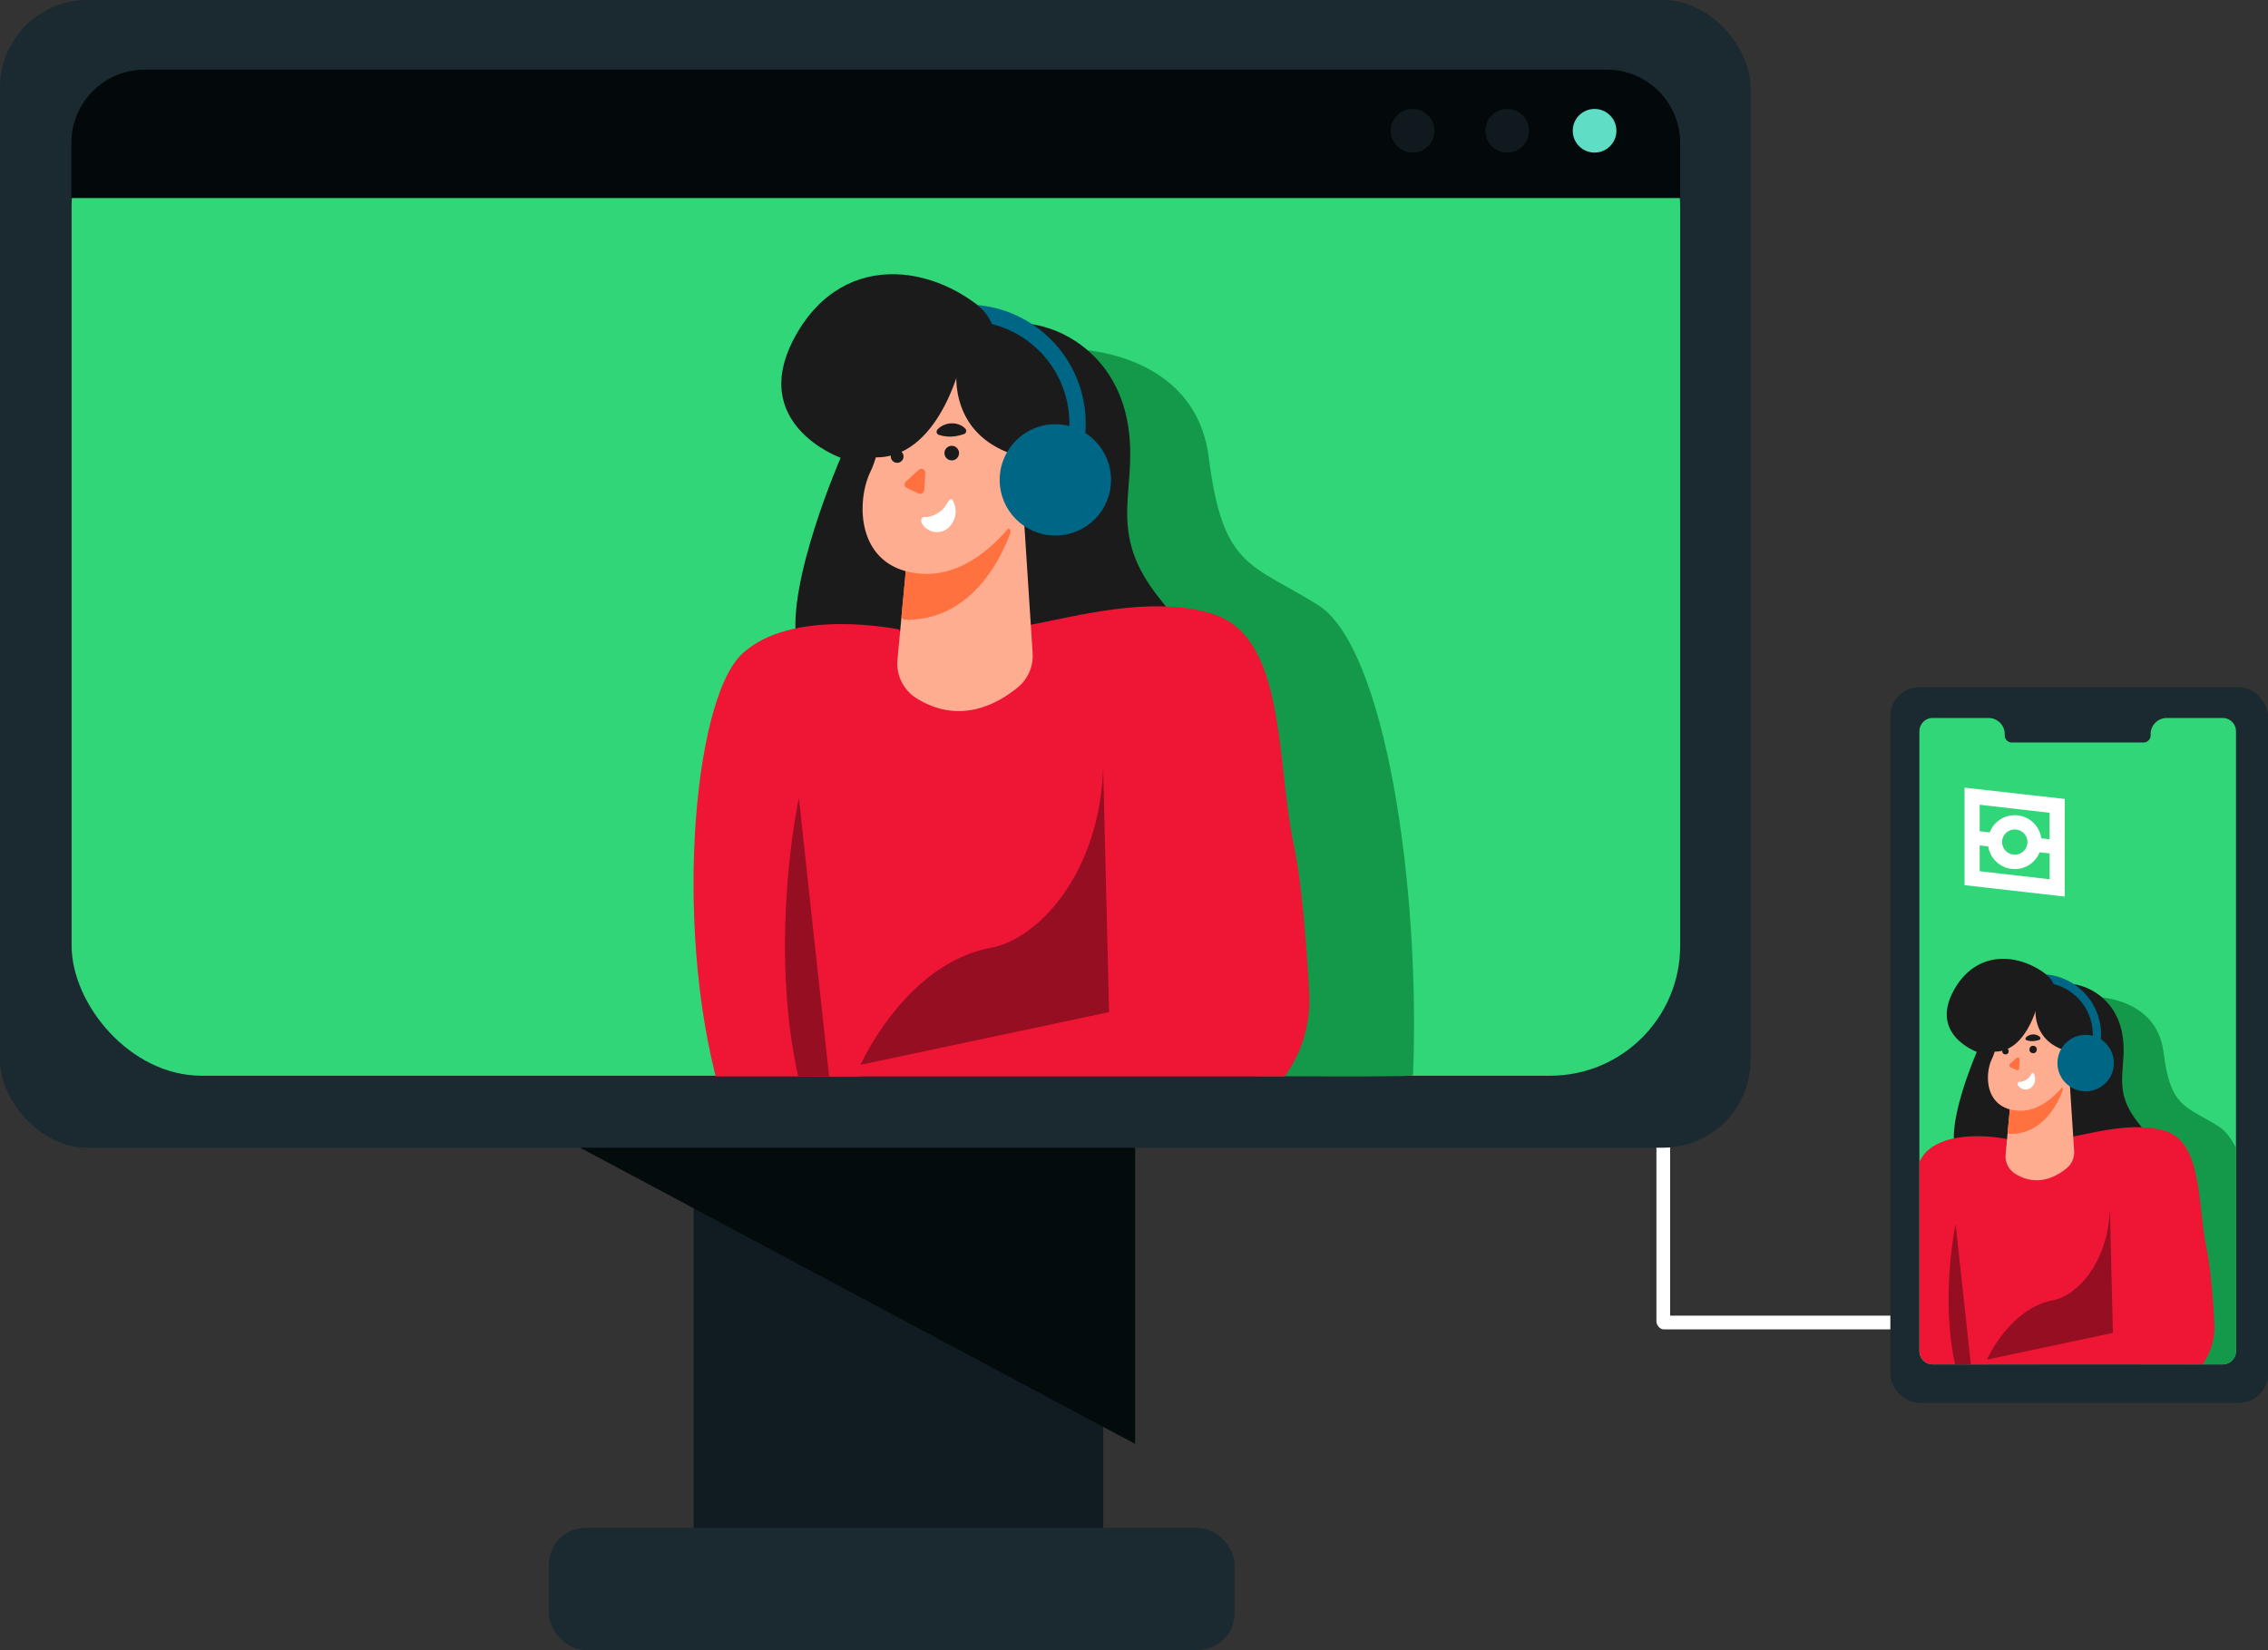
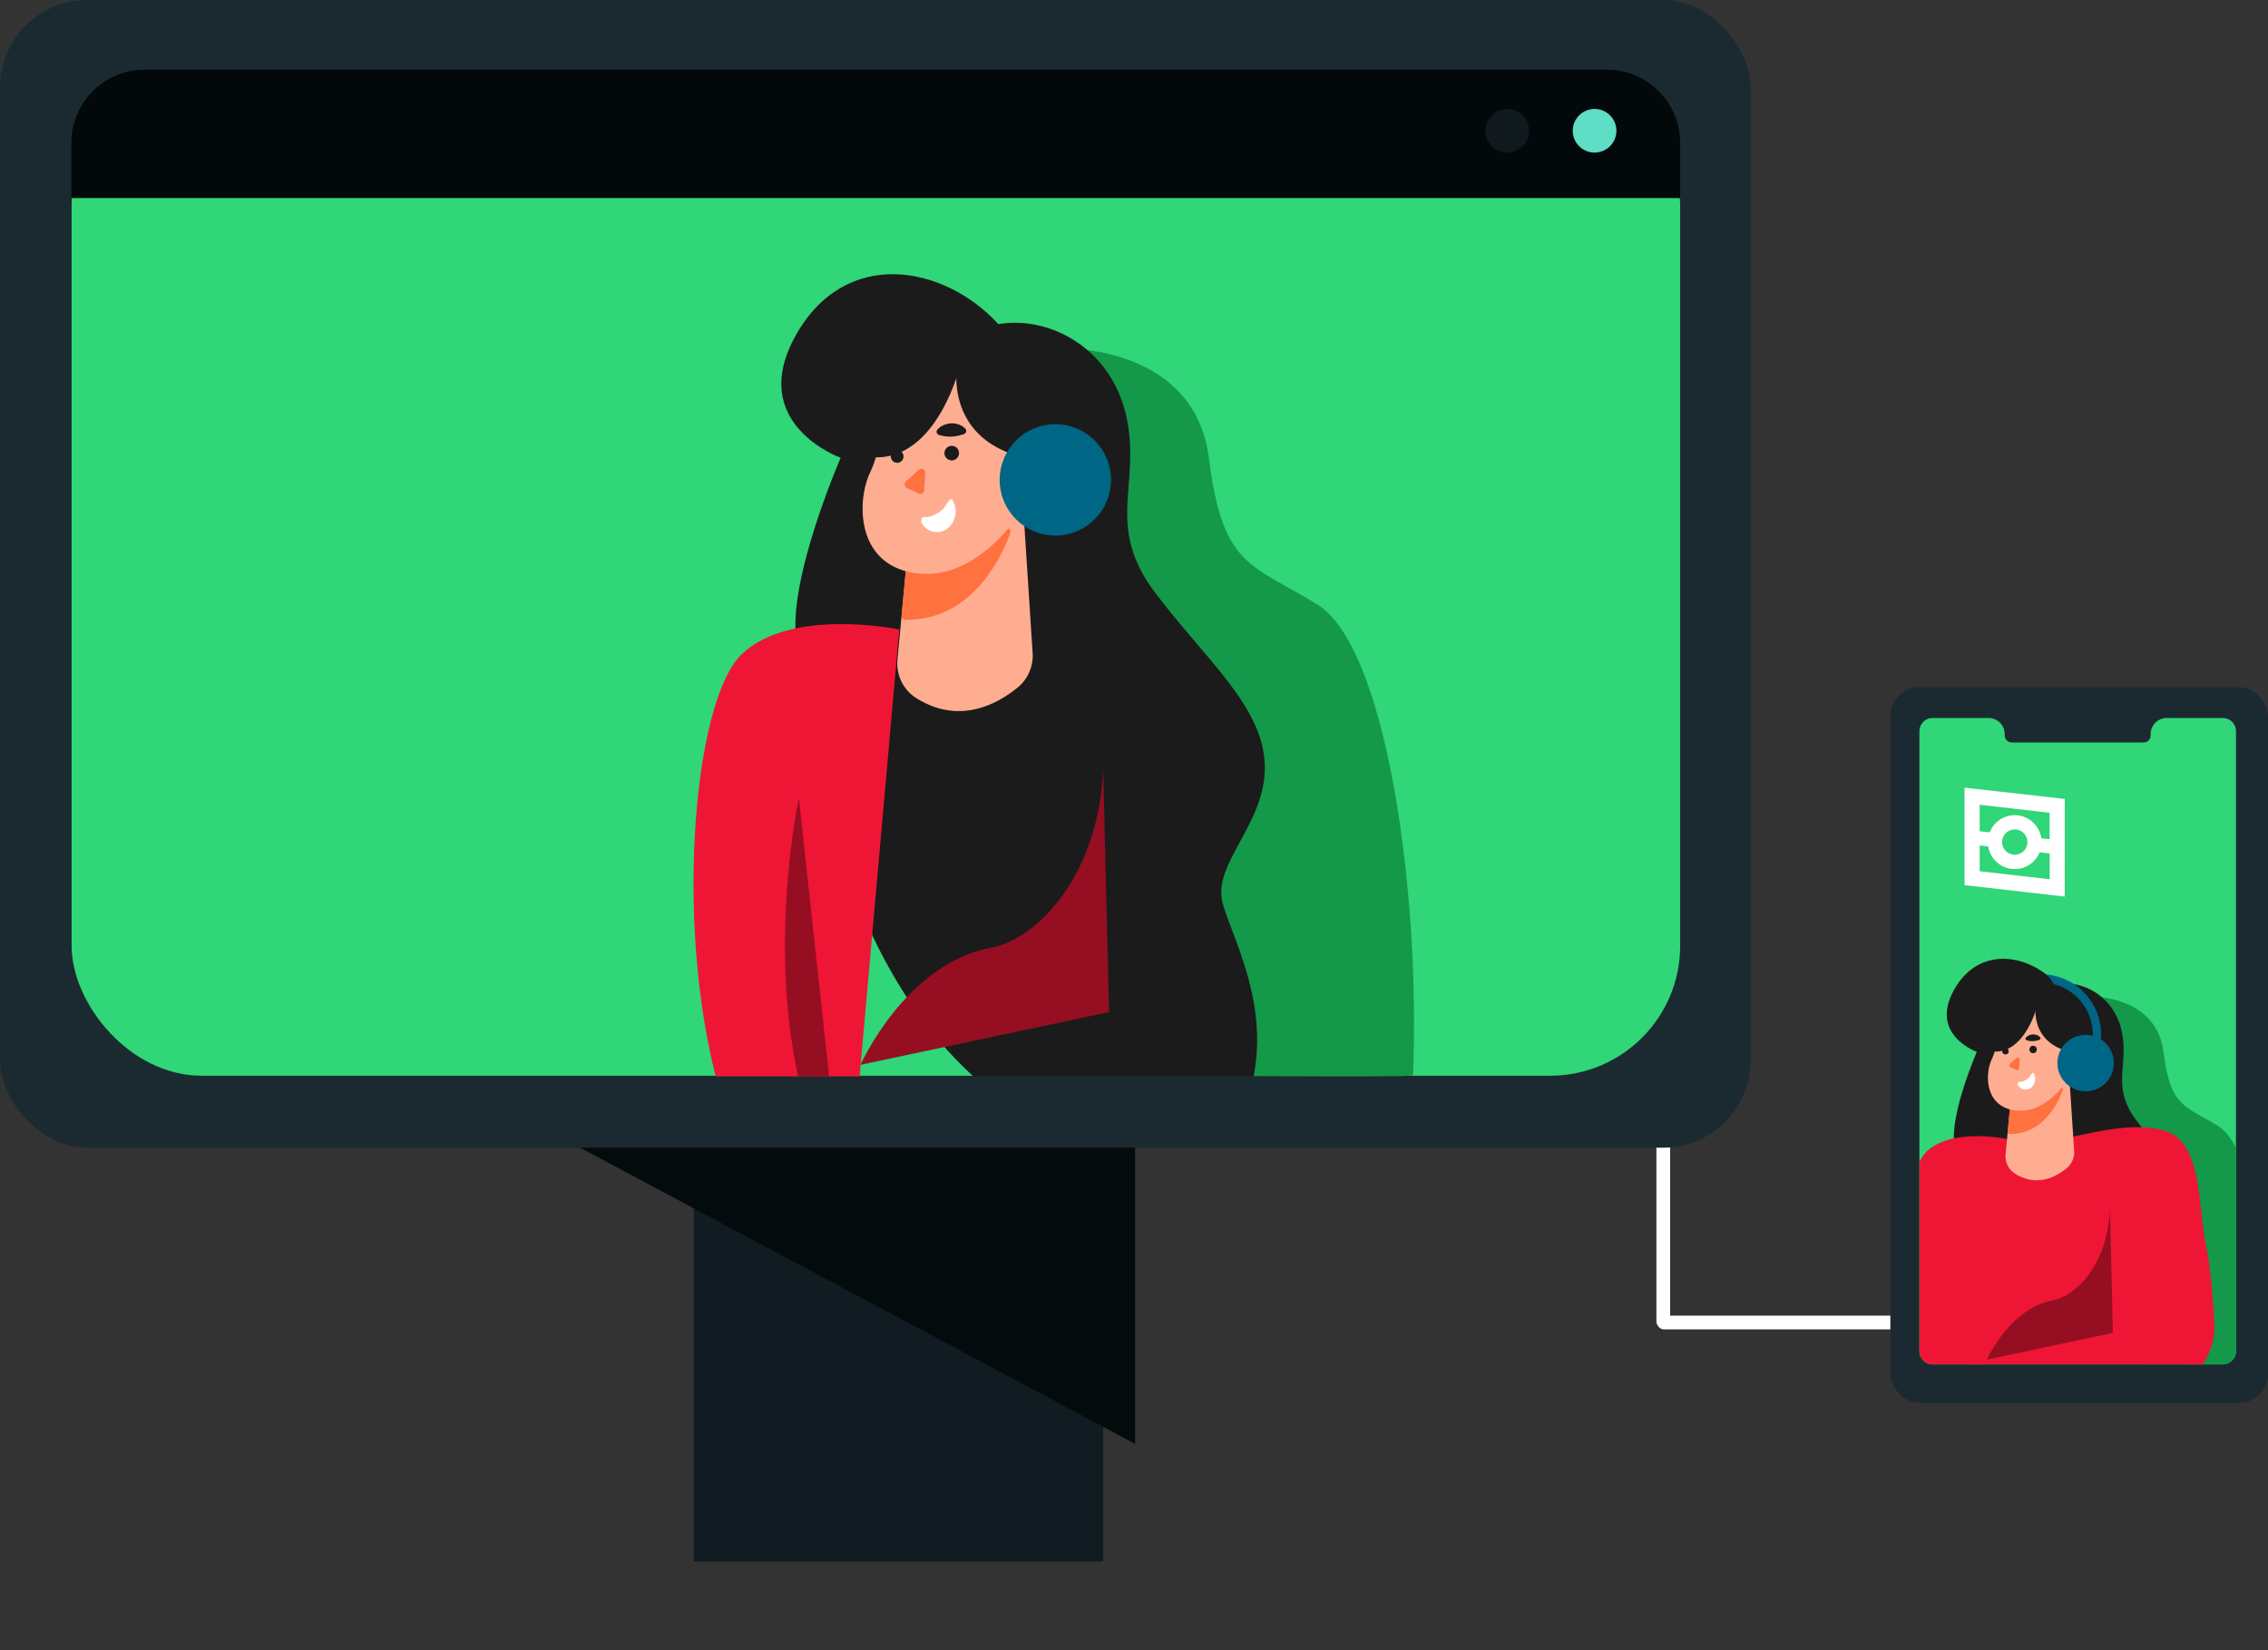
<svg xmlns="http://www.w3.org/2000/svg" width="628.046" height="457">
  <rect width="100%" height="100%" fill="#333333" stroke="none" />
  <defs>
    <clipPath id="a">
      <path data-name="Rectangle 1748" fill="none" d="M0 0h292.605v233.606H0z" />
    </clipPath>
    <clipPath id="b">
      <path data-name="Path 6859" d="M834.577 700.75h15.486a4.474 4.474 0 014.472 4.472v.346a1.957 1.957 0 001.957 1.956h36.488a1.957 1.957 0 001.957-1.956v-.346a4.473 4.473 0 014.472-4.472H914.9a3.674 3.674 0 013.674 3.674v171.668a3.674 3.674 0 01-3.674 3.674h-80.32a3.674 3.674 0 01-3.674-3.674V704.42a3.674 3.674 0 013.671-3.67z" transform="translate(-830.903 -700.75)" fill="none" />
    </clipPath>
    <clipPath id="c">
      <path data-name="Rectangle 1749" fill="none" d="M0 0h148.338v118.428H0z" />
    </clipPath>
  </defs>
  <g transform="translate(-440.259 -554.603)">
    <g data-name="Group 5938" fill="#fff">
      <path data-name="Rectangle 1326" d="M902.748 857.894v62.635a1.9 1.9 0 01-1.9 1.9 1.9 1.9 0 01-1.9-1.9v-62.635a1.9 1.9 0 011.9-1.9 1.9 1.9 0 011.9 1.9z" />
      <path data-name="Rectangle 1327" d="M966.539 922.771h-65.467a1.9 1.9 0 01-1.9-1.9 1.9 1.9 0 011.9-1.9h65.467a1.9 1.9 0 011.9 1.9 1.9 1.9 0 01-1.9 1.9z" />
    </g>
    <g data-name="Layer 2">
      <g data-name="Group 6762" transform="translate(440.259 554.602)">
        <g data-name="Rectangle 1349">
          <path data-name="Rectangle 1461" fill="#101c21" d="M192.084 290.301h113.429V432.47H192.084z" />
        </g>
        <g data-name="Group 6231">
          <path data-name="Path 7296" d="M158.198 316.554l156.141 83.331v-98.534z" fill="#030b0d" />
        </g>
        <g data-name="Group 6243">
-           <rect data-name="Rectangle 1468" width="189.889" height="33.871" rx="10.235" fill="#1b2a30" transform="translate(151.991 423.129)" />
-         </g>
+           </g>
        <rect data-name="Rectangle 1697" width="484.758" height="317.856" rx="24.235" fill="#1b2a30" />
      </g>
      <g data-name="Group 5959-2">
        <g data-name="Rectangle 1347-2">
          <rect data-name="Rectangle 1470" width="445.436" height="276.873" rx="36" fill="#30d677" transform="translate(460.091 575.652)" />
        </g>
      </g>
      <path data-name="Path 7952" d="M905.528 609.454V594.21a20.325 20.325 0 00-20.326-20.323H480.335a20.325 20.325 0 00-20.323 20.323v15.246z" fill="#03090a" />
      <g data-name="Group 6238">
        <g data-name="Group 6235">
-           <circle data-name="Ellipse 34" cx="6.047" cy="6.047" r="6.047" fill="#0f191e" transform="translate(825.385 584.772)" />
-         </g>
+           </g>
        <g data-name="Group 6236">
          <circle data-name="Ellipse 35" cx="6.047" cy="6.047" r="6.047" fill="#0f191e" transform="translate(851.588 584.772)" />
        </g>
        <g data-name="Group 6237">
          <circle data-name="Ellipse 36" cx="6.047" cy="6.047" r="6.047" fill="#5fddc5" transform="translate(875.775 584.772)" />
        </g>
      </g>
      <path data-name="Rectangle 1470-2" d="M480.765 595.252h404.283c11.21 0 20.3 8.447 20.3 18.867v219.306c0 10.421-9.089 18.868-20.3 18.868H480.765c-11.21 0-20.3-8.447-20.3-18.868V614.119c.003-10.42 9.091-18.867 20.3-18.867z" fill="none" />
    </g>
    <rect data-name="Rectangle 1328" width="104.572" height="198.189" rx="7.97" transform="translate(963.733 744.925)" fill="#1b2a30" />
    <path data-name="Path 6859" d="M975.444 753.451h15.486a4.474 4.474 0 014.472 4.472v.346a1.957 1.957 0 001.957 1.956h36.488a1.957 1.957 0 001.957-1.956v-.346a4.473 4.473 0 014.472-4.472h15.491a3.674 3.674 0 013.674 3.674v171.668a3.674 3.674 0 01-3.674 3.674h-80.32a3.674 3.674 0 01-3.674-3.674V757.121a3.674 3.674 0 013.671-3.67z" fill="#30d677" />
    <path data-name="Path 6860" d="M1012.03 775.873l-27.756-3.129v27l27.745 3.165zm-4.2 3.83v7.32l-2.3-.264a7.429 7.429 0 00-14.286-1.633l-2.779-.312v-7.334zm-6.142 8.111v.042a3.167 3.167 0 01-.1.8 3.514 3.514 0 01-6.919-.8v-.057a3.445 3.445 0 01.086-.747 3.514 3.514 0 016.939.747zm-13.218 8.071v-7.142l2.362.272a7.429 7.429 0 0014.229 1.633l2.786.316v7.15z" fill="#fff" />
    <path data-name="Rectangle 1747" fill="none" d="M616.806 581.416h317.465v212.58H616.806z" />
    <path data-name="Path 8484" d="M736.386 651.214s34.762-.351 38.623 30.2 11.587 29.143 30.2 40.73 28.441 77.95 26.334 130.267c0 .7-69.172 0-69.172 0l-48.808-158.706z" fill="#139949" />
    <g data-name="Group 7029">
      <g data-name="Group 7028" clip-path="url(#a)" transform="translate(570.888 619.114)">
        <g data-name="Group 5943">
          <g data-name="Group 5942" transform="translate(43.967 11.425)">
            <g data-name="Group 5940">
              <path data-name="Path 6863" d="M58.195 50.843s-26.192-9.32-12.436-33.9 41.066-19.525 56.108-3.117c14.3-2.381 31.427 6.72 35.509 25.9 4.016 18.855-6.179 30.022 8.121 48.783s29.773 31.437 30.15 47.571-14.53 26.99-11.7 37.985 18.021 35.683 3.14 63.084-17.56 26.749-65.166-9.192S48.712 118.205 45.988 101.67s12.207-50.827 12.207-50.827z" fill="#1b1b1b" />
-               <path data-name="Path 6867" d="M102.615 98.213c11.6-.38 38.1-10.485 58.525-4.138s17.571 40.2 22.538 63.931c2.14 10.234 3.461 26.283 4.272 41.228a35.609 35.609 0 01-33.657 37.463q-.959.053-1.92.052H40.819l-1.932-11.583 19.043-4.968-3.912-28.537a9.361 9.361 0 00-5.393-7.16c-4.389-2.063-10.6-6.913-12.5-18.125-3.034-17.938 26.494-67.335 26.494-67.335s23.141-.275 39.996-.828z" fill="#ef1635" />
              <path data-name="Path 6868" d="M130.881 136.564c-.927 29.537-18.1 47.579-31.005 49.96-23.734 4.374-36.177 32.439-36.177 32.439l68.833-14.6z" fill="#950e22" />
              <path data-name="Path 6869" d="M108.759 64.833l2.6 40.131a11.37 11.37 0 01-4.223 9.565c-5.706 4.634-16.173 10.285-27.959 2.9a11.332 11.332 0 01-5.253-10.659l2.9-30.761z" fill="#ffad91" />
              <path data-name="Path 6870" d="M105.184 71.66c-2.226 6.173-10.372 24.336-29.1 24.042a1.062 1.062 0 01-1.026-1.159L76.39 80.41a1.046 1.046 0 01.7-.894l26.76-9.195a1.047 1.047 0 011.334 1.339z" fill="#ff713e" />
              <path data-name="Path 6871" d="M90.386 25.958s-3.2 19.438 18.374 24.763c0 0 5.857-5.059 9.587-1.6s-4.789 19.706-9.587 15.711c0 0-11.617 19.5-28.491 18.106-17.829-1.476-17.84-19.9-13.845-28.192a26.915 26.915 0 002.129-16.276s13.845-1.861 21.833-12.512z" fill="#ffad91" />
              <g data-name="Group 7027">
                <g data-name="Group 7025">
                  <g data-name="Group 7024">
                    <circle data-name="Ellipse 36" cx="1.766" cy="1.766" r="1.766" fill="#1b1b1b" transform="translate(72.076 48.711)" />
                  </g>
                </g>
                <g data-name="Group 7026">
                  <path data-name="Path 8485" d="M89.441 63.073a6.115 6.115 0 01-1.943 7.594 4.871 4.871 0 01-6.886-1.766c-.324-.971.117-1.825 1.059-1.649s4.238-.882 5.651-3.237 1.707-1.883 2.119-.942z" fill="#fff" />
                </g>
                <path data-name="Path 8368" d="M76.539 59.209l3.241 1.52a1.091 1.091 0 001.449-.525 1.112 1.112 0 00.1-.392l.3-4.758a1.089 1.089 0 00-1.822-.874l-3.543 3.24a1.089 1.089 0 00.271 1.789z" fill="#ff713e" />
                <g data-name="Group 6978">
                  <g data-name="Group 6977">
                    <circle data-name="Ellipse 26" cx="2.021" cy="2.021" r="2.021" transform="rotate(-79.75 73.938 -26.248)" fill="#1b1b1b" />
                  </g>
                </g>
                <path data-name="Path 8370" d="M85.366 44.486a.9.9 0 01-.55-1.154.93.93 0 01.184-.308 5.226 5.226 0 011.259-.992 5.792 5.792 0 012.508-.718 5.5 5.5 0 012.629.512 4.341 4.341 0 011.34.984.9.9 0 01-.065 1.279.892.892 0 01-.312.184c-.513.17-.955.292-1.392.4a10.15 10.15 0 01-2.021.3 9.734 9.734 0 01-2.114-.128 10.054 10.054 0 01-1.466-.359z" fill="#1b1b1b" />
              </g>
              <path data-name="Path 8486" d="M91.573 24.254s-6.777 30.1-27.107 26.111c-2.791-10.762 10.165-35.479 27.107-26.111z" fill="#1b1b1b" />
              <path data-name="Path 8487" d="M74.43 98.402s-29.9-6.279-43.651 6.876-19.135 79.231-5.083 124.377c.6-.3 37.672-6.577 37.672-6.577z" fill="#ef1635" />
              <path data-name="Path 6866" d="M40.29 226.444S2.576 230.492 0 236.744h42.127z" fill="#ffad91" />
              <path data-name="Path 8488" d="M55.446 226.263l-8.821-81.22s-8.67 40.063 0 78.035c0-.3 8.821 3.185 8.821 3.185z" fill="#950e22" />
            </g>
            <circle data-name="Ellipse 43" cx="15.417" cy="15.417" r="15.417" transform="translate(102.232 41.552)" fill="#006685" />
            <g data-name="Group 5941">
-               <path data-name="Path 6881" d="M96.133 8.565a14.822 14.822 0 013.978 5.252 28.423 28.423 0 0110.171 50.2l1.608 4.426A32.953 32.953 0 0096.134 8.554z" fill="#006685" />
-             </g>
+               </g>
          </g>
        </g>
      </g>
    </g>
    <g data-name="Group 7038">
      <g data-name="Group 7037" clip-path="url(#b)" transform="translate(971.77 753.451)">
        <g data-name="Group 7036">
          <path data-name="Path 8489" d="M48.011 77.171s17.622-.178 19.58 15.308 5.874 14.775 15.308 20.649 14.418 39.517 13.35 66.04c0 .356-35.067 0-35.067 0L36.439 98.71z" fill="#139949" />
          <g data-name="Group 7035">
            <g data-name="Group 7034" clip-path="url(#c)" transform="translate(-35.89 60.898)">
              <g data-name="Group 5943">
                <g data-name="Group 5942" transform="translate(22.289 5.792)">
                  <g data-name="Group 5940">
                    <path data-name="Path 6863" d="M29.505 25.775s-13.278-4.725-6.3-17.188 20.819-9.9 28.445-1.58c7.251-1.208 15.931 3.406 18 13.131 2.037 9.56-3.132 15.221 4.117 24.732S88.86 60.807 89.052 68.985s-7.366 13.684-5.932 19.258 9.129 18.092 1.585 31.981-8.9 13.56-33.037-4.661-26.974-55.638-28.356-64.02 6.193-25.768 6.193-25.768z" fill="#1b1b1b" />
                    <path data-name="Path 6867" d="M52.018 49.795c5.883-.193 19.317-5.316 29.669-2.1s8.906 20.379 11.425 32.41c1.086 5.188 1.755 13.324 2.167 20.9a18.054 18.054 0 01-17.061 18.99c-.324.018-.649.026-.973.026H20.694l-.98-5.874 9.653-2.518-1.982-14.466a4.747 4.747 0 00-2.735-3.63c-2.225-1.045-5.373-3.5-6.335-9.188-1.539-9.094 13.431-34.136 13.431-34.136s11.73-.138 20.272-.414z" fill="#ef1635" />
                    <path data-name="Path 6868" d="M66.352 69.232c-.471 14.975-9.179 24.121-15.719 25.328-12.032 2.218-18.34 16.444-18.34 16.444l34.894-7.4z" fill="#950e22" />
                    <path data-name="Path 6869" d="M55.136 32.867l1.316 20.345a5.766 5.766 0 01-2.141 4.849c-2.893 2.348-8.2 5.214-14.173 1.472a5.743 5.743 0 01-2.663-5.4l1.469-15.594z" fill="#ffad91" />
                    <path data-name="Path 6870" d="M53.323 36.329c-1.128 3.129-5.257 12.337-14.754 12.188a.536.536 0 01-.518-.588l.675-7.165a.529.529 0 01.356-.453l13.565-4.661a.532.532 0 01.676.679z" fill="#ff713e" />
                    <path data-name="Path 6871" d="M45.821 13.159s-1.62 9.855 9.315 12.554c0 0 2.97-2.565 4.86-.81s-2.427 9.99-4.86 7.965c0 0-5.889 9.888-14.444 9.179-9.038-.748-9.044-10.09-7.018-14.292a13.643 13.643 0 001.079-8.251s7.018-.945 11.068-6.345z" fill="#ffad91" />
                    <g data-name="Group 7033">
                      <g data-name="Group 7031">
                        <g data-name="Group 7030">
                          <circle data-name="Ellipse 37" cx=".895" cy=".895" r=".895" fill="#1b1b1b" transform="translate(36.539 24.694)" />
                        </g>
                      </g>
                      <g data-name="Group 7032">
                        <path data-name="Path 8490" d="M45.342 31.976a3.1 3.1 0 01-.985 3.849 2.47 2.47 0 01-3.491-.9c-.165-.493.06-.925.537-.835a3.716 3.716 0 002.864-1.641c.717-1.19.865-.951 1.075-.473z" fill="#fff" />
                      </g>
                      <path data-name="Path 8368" d="M38.803 30.017l1.642.77a.553.553 0 00.735-.265.565.565 0 00.05-.2l.154-2.412a.552.552 0 00-.922-.443l-1.8 1.644a.552.552 0 00-.034.78.544.544 0 00.175.126z" fill="#ff713e" />
                      <g data-name="Group 6978">
                        <g data-name="Group 6977">
                          <circle data-name="Ellipse 26" cx="1.025" cy="1.025" r="1.025" transform="rotate(-79.766 37.477 -13.298)" fill="#1b1b1b" />
                        </g>
                      </g>
                      <path data-name="Path 8370" d="M43.277 22.552a.458.458 0 01-.279-.585.482.482 0 01.093-.156 2.679 2.679 0 01.638-.5A2.94 2.94 0 0145 20.946a2.8 2.8 0 011.333.258 2.234 2.234 0 01.679.5.46.46 0 01-.033.649.452.452 0 01-.158.092c-.26.087-.484.148-.706.2a5.113 5.113 0 01-1.025.151 4.956 4.956 0 01-1.071-.064 5.151 5.151 0 01-.742-.18z" fill="#1b1b1b" />
                    </g>
                    <path data-name="Path 8491" d="M46.422 12.296S42.986 27.554 32.68 25.533c-1.415-5.457 5.154-17.987 13.742-13.237z" fill="#1b1b1b" />
                    <path data-name="Path 8492" d="M37.733 49.886s-15.157-3.184-22.129 3.486-9.7 40.166-2.577 63.053c.3-.151 19.1-3.333 19.1-3.333z" fill="#ef1635" />
                    <path data-name="Path 6866" d="M20.425 114.797S1.305 116.849 0 120.02h21.356z" fill="#ffad91" />
-                     <path data-name="Path 8493" d="M28.108 114.705L23.64 73.53s-4.395 20.311 0 39.561c0-.153 4.468 1.614 4.468 1.614z" fill="#950e22" />
                  </g>
                  <circle data-name="Ellipse 43" cx="7.816" cy="7.816" r="7.816" transform="translate(51.826 21.065)" fill="#006685" />
                  <g data-name="Group 5941">
                    <path data-name="Path 6881" d="M48.734 4.342a7.517 7.517 0 012.018 2.663 14.409 14.409 0 015.157 25.451l.815 2.245a16.706 16.706 0 00-7.988-30.363z" fill="#006685" />
                  </g>
                </g>
              </g>
            </g>
          </g>
        </g>
      </g>
    </g>
  </g>
</svg>